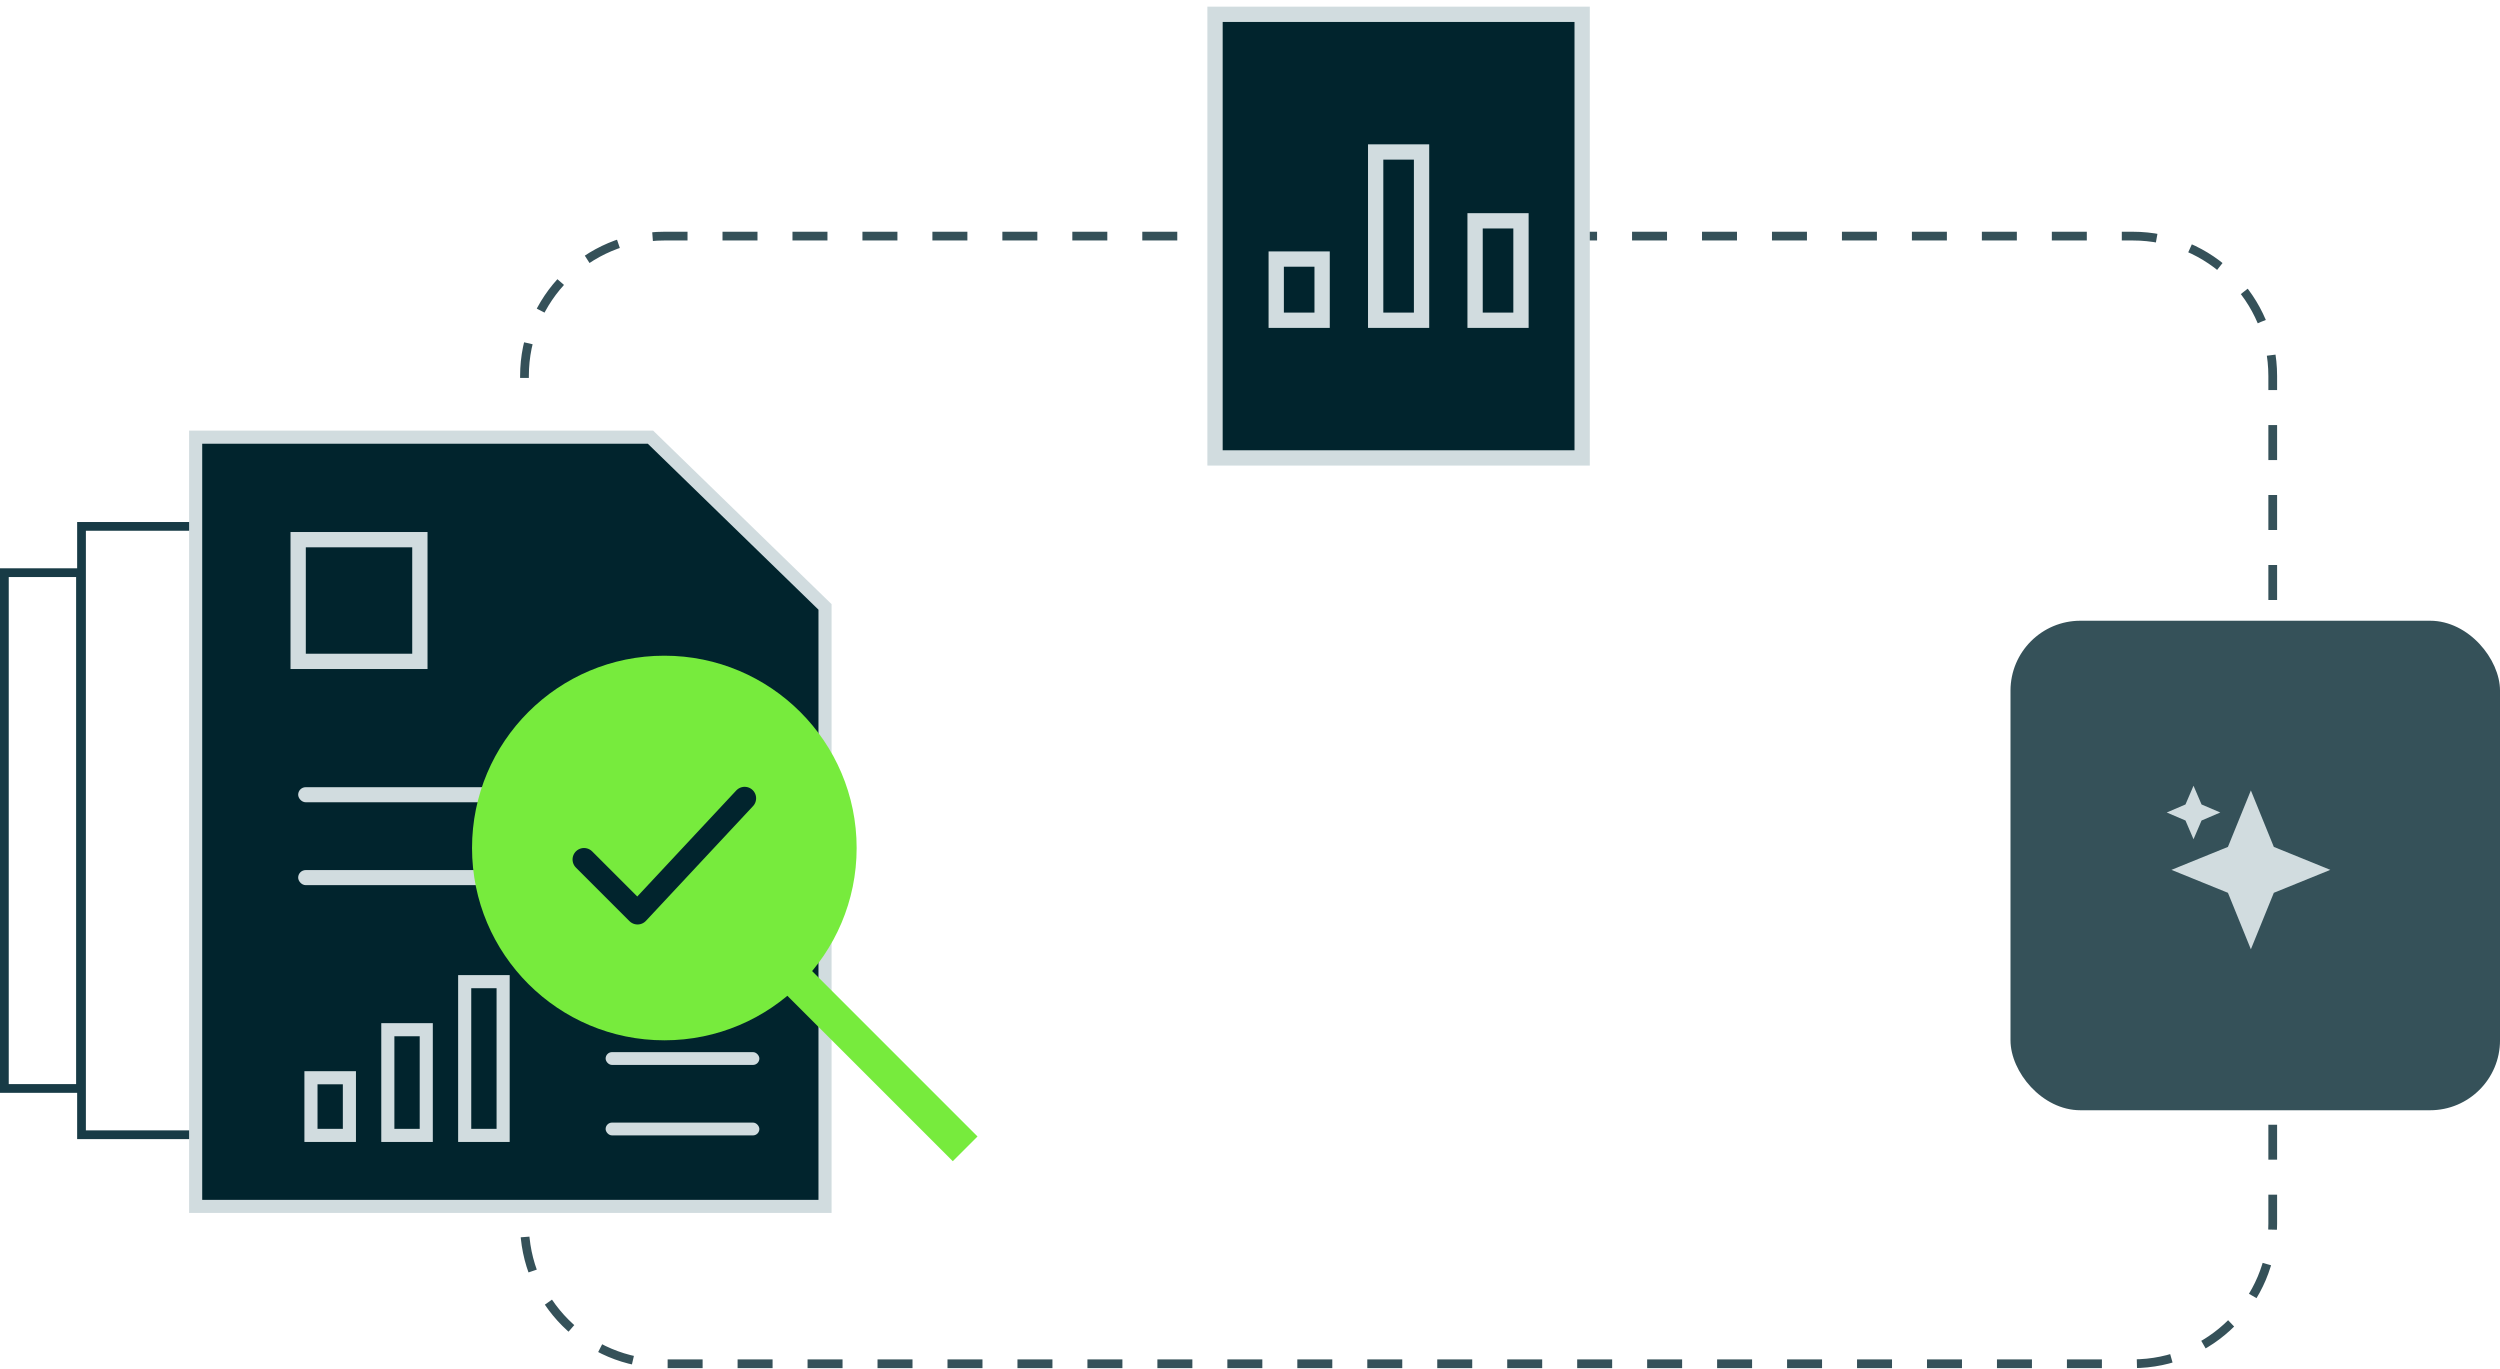
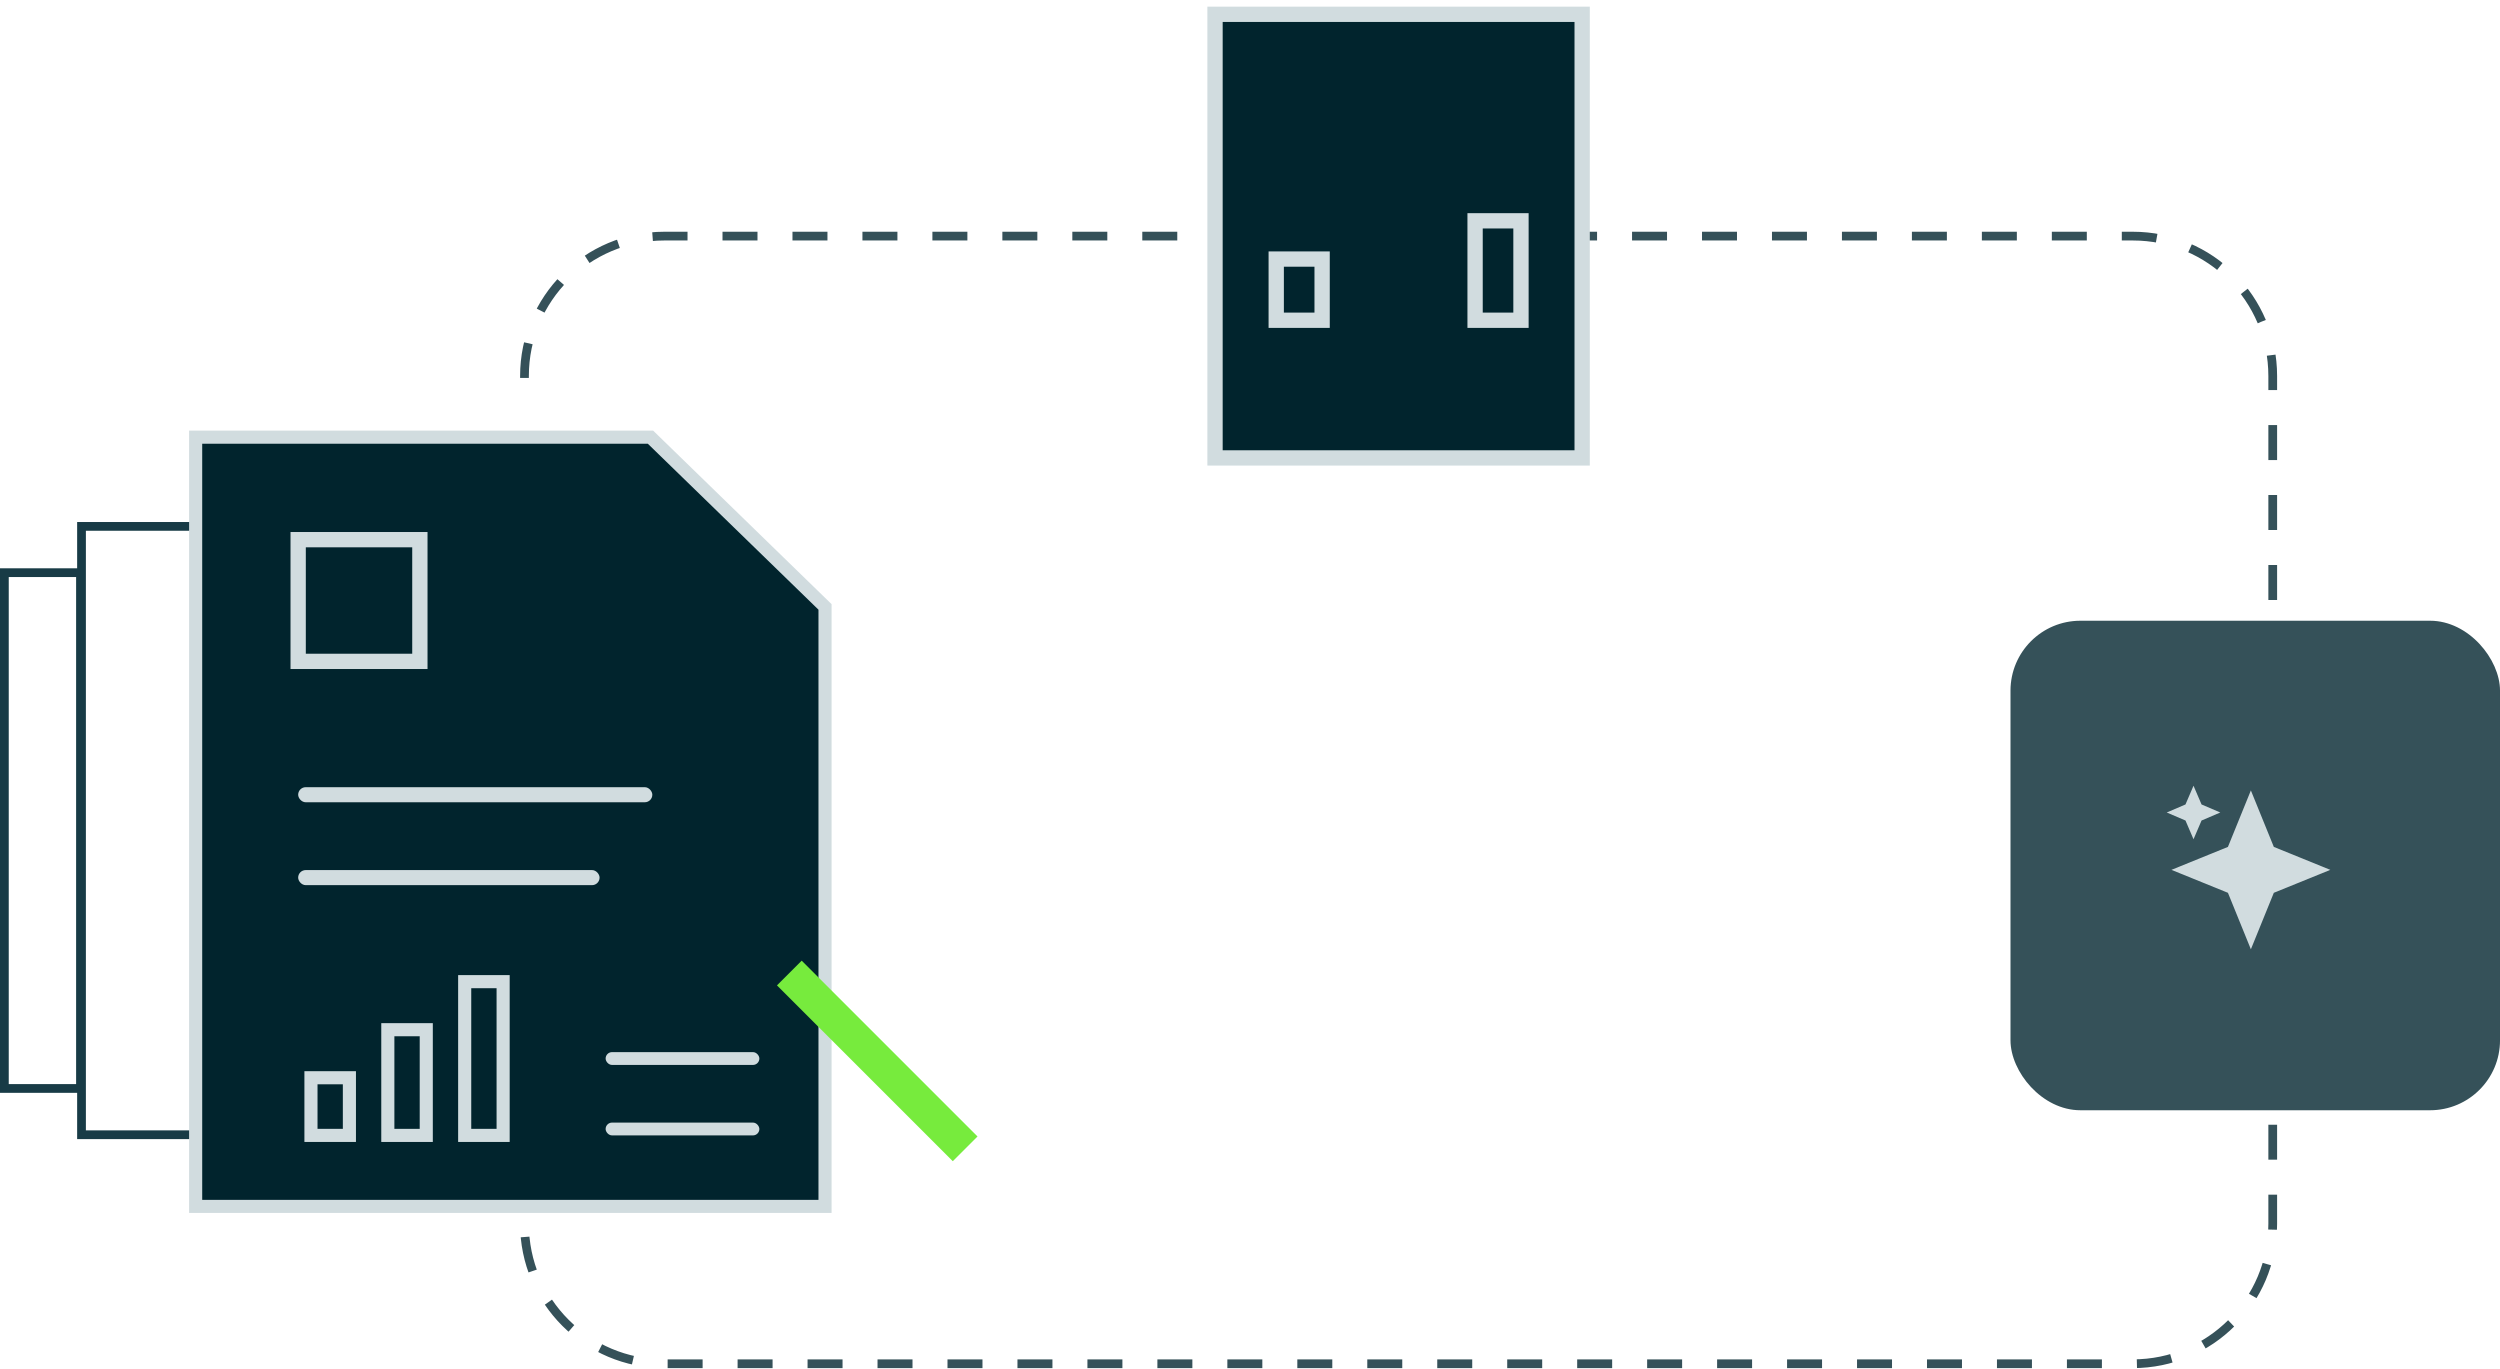
<svg xmlns="http://www.w3.org/2000/svg" width="283" height="155" viewBox="0 0 283 155" fill="none">
  <rect x="0.495" y="64.826" width="8.616" height="58.388" stroke="#183B46" stroke-width="0.99" />
  <rect x="9.227" y="59.587" width="24.333" height="68.866" stroke="#183B46" stroke-width="0.99" />
  <path d="M59.371 42.784V42.56C59.371 33.816 66.459 26.728 75.203 26.728H241.441C250.185 26.728 257.273 33.816 257.273 42.56V138.543C257.273 147.287 250.185 154.375 241.441 154.375H75.203C66.459 154.375 59.371 147.287 59.371 138.543V130.837" stroke="#355159" stroke-width="0.99" stroke-dasharray="3.96 3.96" />
-   <path d="M73.633 49.487V69.066H93.212L73.633 49.487Z" fill="#D1DCDF" />
  <path d="M73.633 49.487V69.066H93.212" stroke="#D1DCDF" stroke-width="1.484" stroke-miterlimit="10" />
  <path d="M73.633 49.487H22.148V136.564H93.393V68.703L73.633 49.487Z" fill="#01242D" stroke="#D1DCDF" stroke-width="1.484" stroke-miterlimit="10" stroke-linecap="square" />
  <path d="M47.53 61.09H33.752V74.867H47.53V61.09Z" stroke="#D1DCDF" stroke-width="1.732" stroke-miterlimit="10" stroke-linecap="square" />
  <path d="M39.552 122.001H35.201V128.527H39.552V122.001Z" stroke="#D1DCDF" stroke-width="1.484" stroke-miterlimit="10" stroke-linecap="square" />
  <path d="M48.253 116.563H43.902V128.528H48.253V116.563Z" stroke="#D1DCDF" stroke-width="1.484" stroke-miterlimit="10" stroke-linecap="square" />
  <path d="M56.954 111.124H52.603V128.527H56.954V111.124Z" stroke="#D1DCDF" stroke-width="1.484" stroke-miterlimit="10" stroke-linecap="square" />
  <rect x="33.752" y="89.11" width="40.091" height="1.706" rx="0.853" fill="#D1DCDF" />
  <rect x="33.752" y="98.493" width="34.12" height="1.706" rx="0.853" fill="#D1DCDF" />
  <rect x="68.557" y="119.1" width="17.403" height="1.45" rx="0.725" fill="#D1DCDF" />
  <rect x="68.557" y="127.077" width="17.403" height="1.45" rx="0.725" fill="#D1DCDF" />
  <path d="M107.856 128.649L90.752 111.544" stroke="#77EB3D" stroke-width="3.958" stroke-miterlimit="10" stroke-linecap="square" />
-   <path d="M75.203 117.763C87.225 117.763 96.972 108.017 96.972 95.994C96.972 83.971 87.225 74.225 75.203 74.225C63.18 74.225 53.434 83.971 53.434 95.994C53.434 108.017 63.18 117.763 75.203 117.763Z" fill="#77EB3D" />
-   <path d="M66.111 97.293L72.172 103.353L84.294 90.366" stroke="#01242D" stroke-width="2.597" stroke-linecap="round" stroke-linejoin="round" />
  <rect x="227.588" y="70.267" width="55.413" height="55.413" rx="7.916" fill="#355159" />
  <g clip-path="url(#clip0_1777_13029)">
    <path fill-rule="evenodd" clip-rule="evenodd" d="M254.799 89.475L257.397 95.87L263.792 98.468L257.397 101.065L254.799 107.46L252.202 101.065L245.807 98.468L252.202 95.87L254.799 89.475Z" fill="#D1DCDF" />
    <path d="M249.215 91.065L248.306 88.944L247.397 91.065L245.275 91.974L247.397 92.883L248.306 95.004L249.215 92.883L251.336 91.974L249.215 91.065Z" fill="#D1DCDF" />
  </g>
  <path d="M179.1 1.619H137.541V51.837H179.1V1.619Z" fill="#01242D" stroke="#D1DCDF" stroke-width="1.732" stroke-miterlimit="10" stroke-linecap="square" />
-   <path d="M160.92 17.204H155.725V36.252H160.92V17.204Z" stroke="#D1DCDF" stroke-width="1.732" stroke-miterlimit="10" stroke-linecap="square" />
  <path d="M149.664 29.326H144.469V36.252H149.664V29.326Z" stroke="#D1DCDF" stroke-width="1.732" stroke-miterlimit="10" stroke-linecap="square" />
  <path d="M172.175 24.997H166.98V36.252H172.175V24.997Z" stroke="#D1DCDF" stroke-width="1.732" stroke-miterlimit="10" stroke-linecap="square" />
  <defs>
    <clipPath id="clip0_1777_13029">
      <rect width="20.78" height="20.78" fill="white" transform="translate(244.408 88.078)" />
    </clipPath>
  </defs>
</svg>